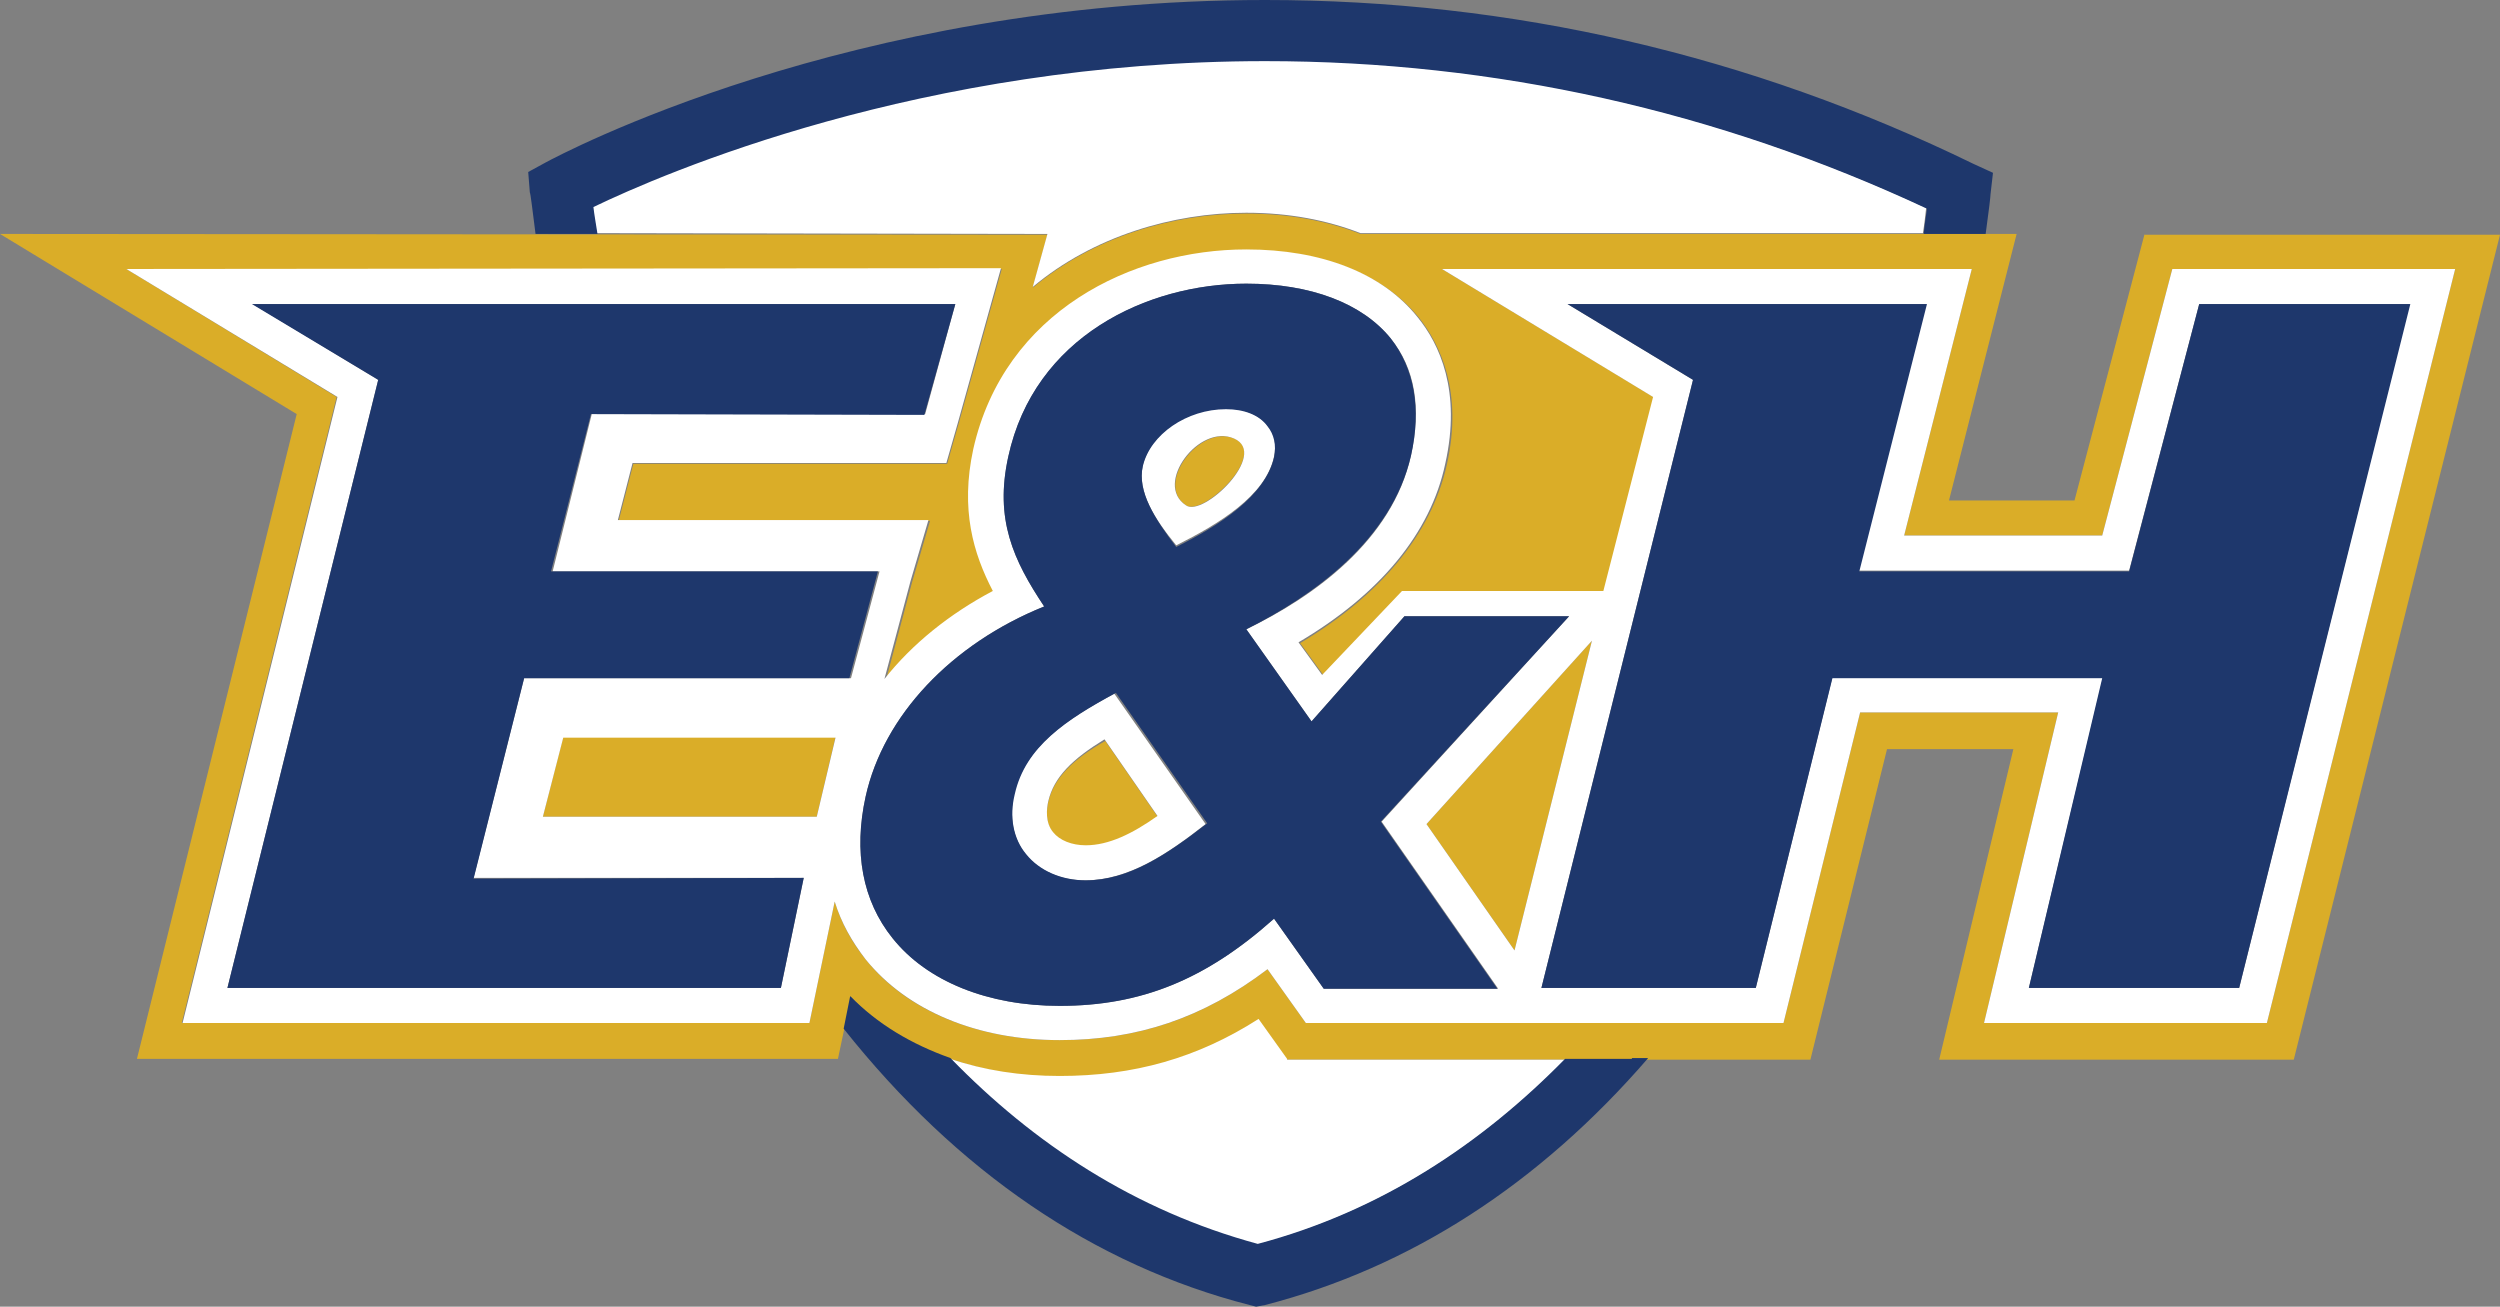
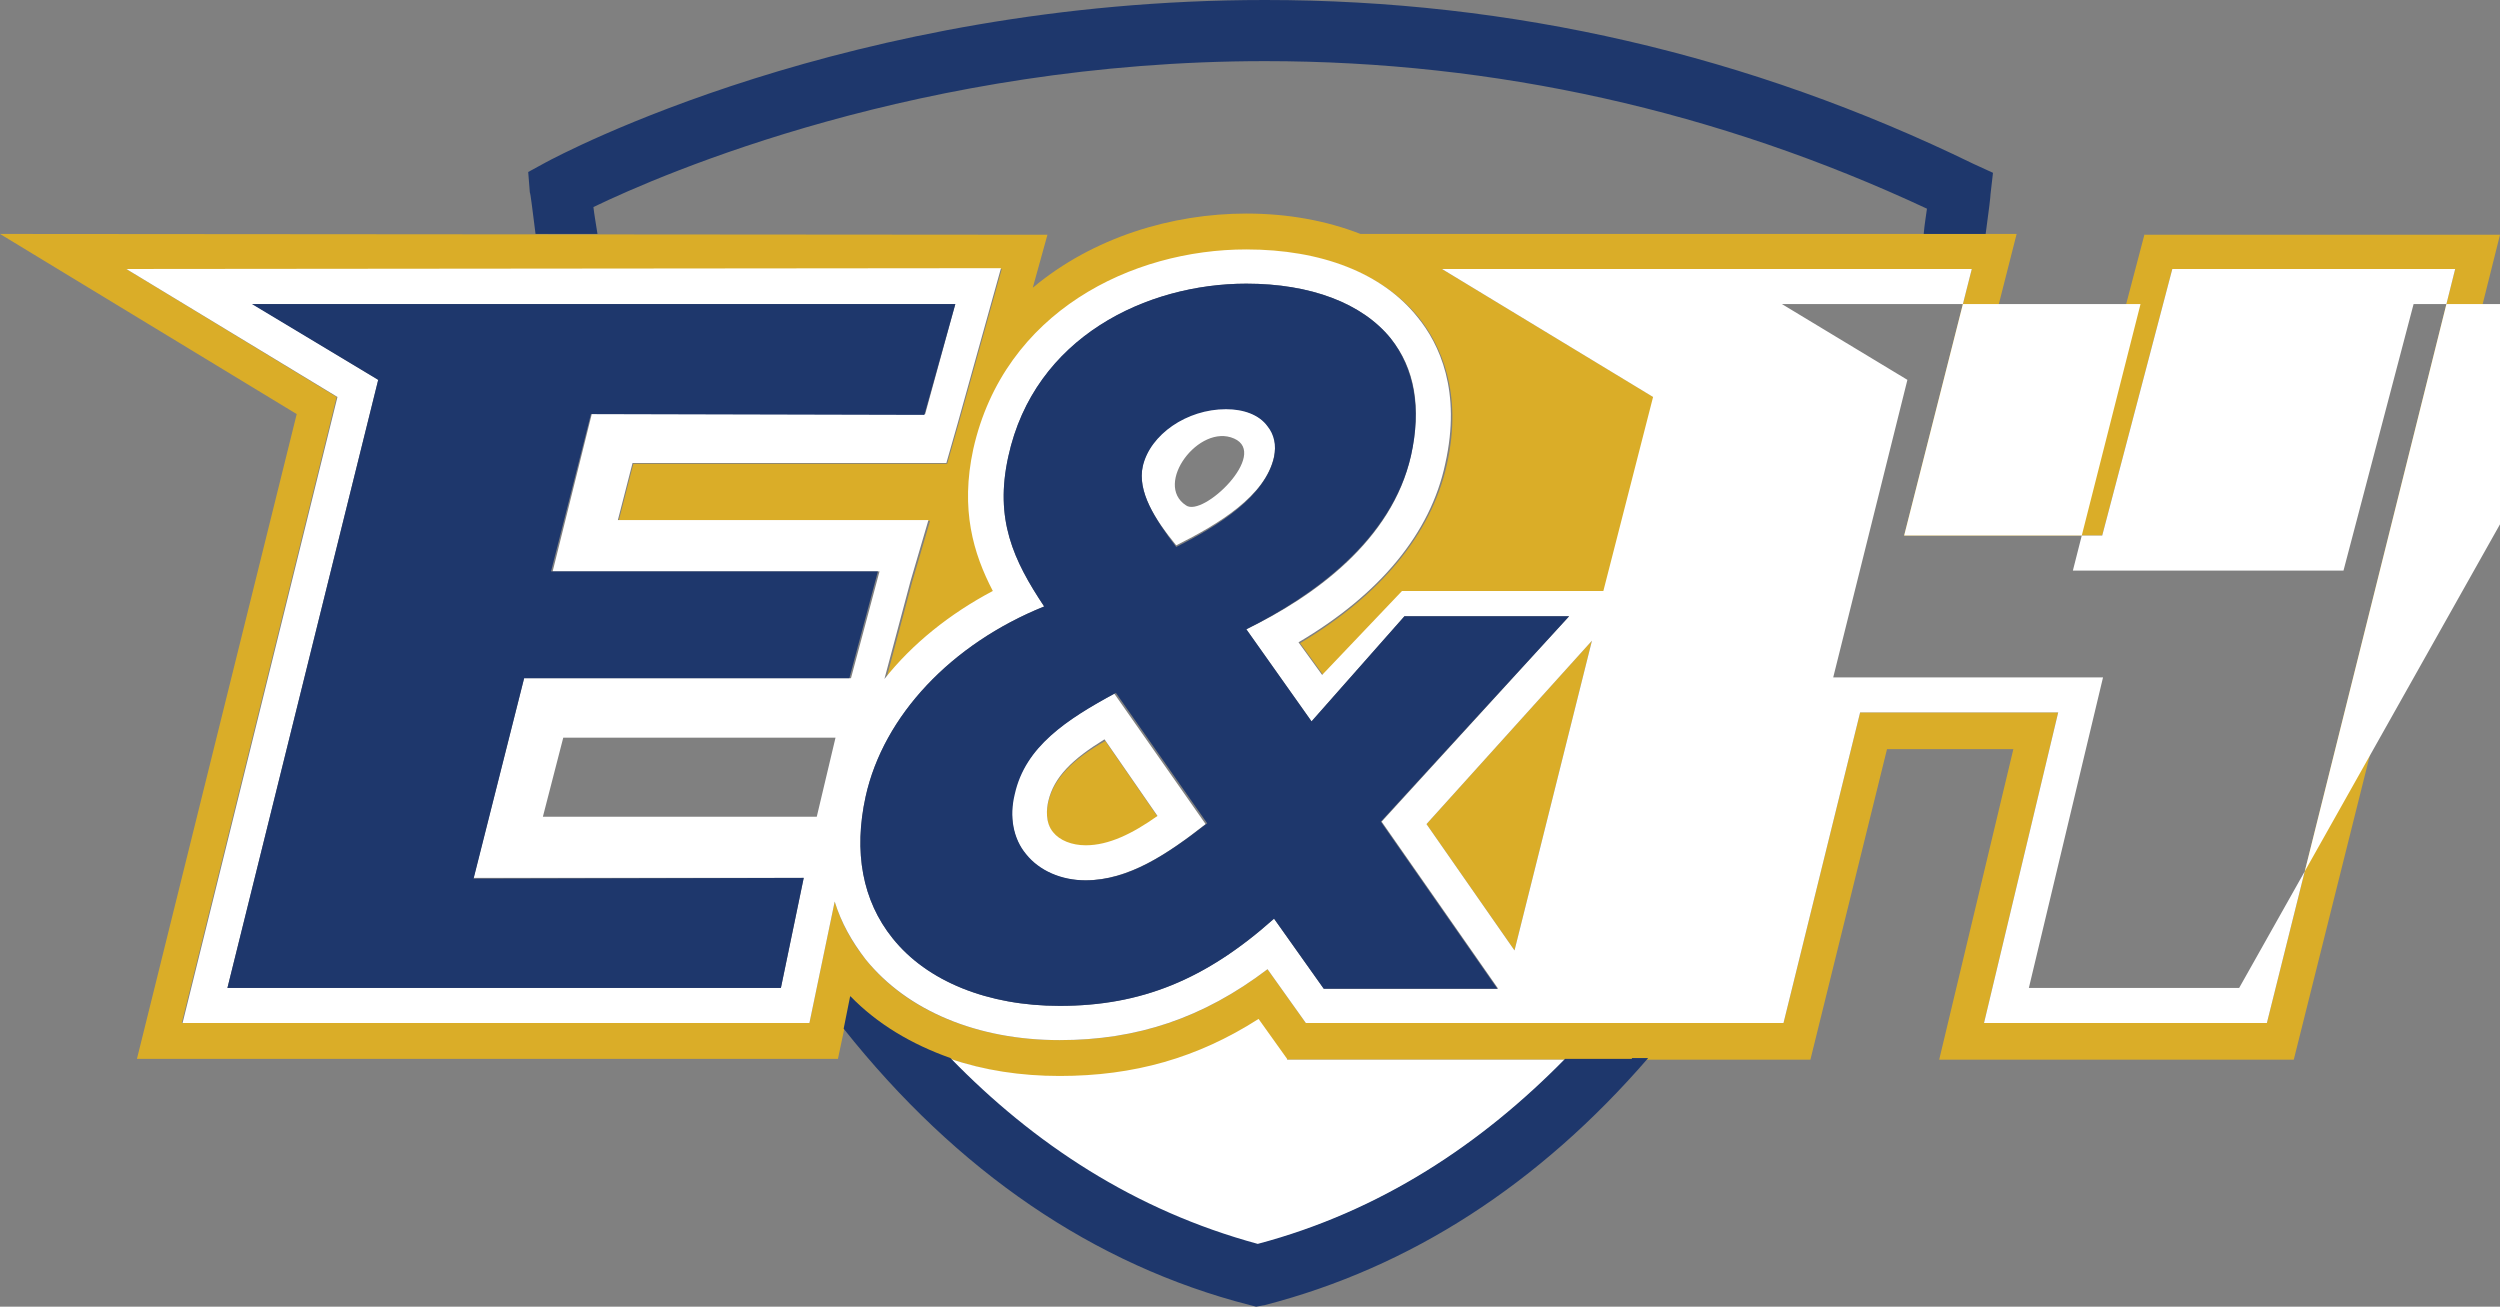
<svg xmlns="http://www.w3.org/2000/svg" version="1.1" id="Layer_1" x="0px" y="0px" viewBox="0 0 306.7 160.3" enable-background="new 0 0 306.7 160.3" xml:space="preserve">
  <rect x="0" y="0" width="306.7" height="160.3" fill="#808080" stroke="none" />
  <g>
    <path fill="#DAAD28" d="M128.6,98.4c-0.2,0.9-0.4,2.6,0.6,3.8c0.8,1,2.3,1.6,4,1.6c2.8,0,5.7-1.4,8.9-3.5l-6.5-9.4   C131.7,93.1,129.3,95.4,128.6,98.4z" />
-     <path fill="#DAAD28" d="M151.4,53.8c-4.2-1.8-9.8,5.6-5.9,8.2C147.6,63.4,155.7,55.6,151.4,53.8z" />
-     <polygon fill="#DAAD28" points="66.6,100.2 100.2,100.2 102.5,90.4 69.1,90.4  " />
    <path fill="#DAAD28" d="M185.8,116.6l9.5-38L175,101.1L185.8,116.6z" />
  </g>
  <g>
    <path fill="#DAAD28" d="M263.1,28.7l-8.6,32.7h-15.4l8.3-32.7l-80.5,0c-4.1-1.6-8.8-2.5-14-2.5c-9.1,0-18.8,2.9-26.2,9.1l1.8-6.5   L0,28.7l36.4,22.1l-19.6,79.1h86l1.6-7.6c6,6.2,15.2,9.8,25.6,9.8c9.1,0,16.9-2.2,24.4-7l3.5,4.9h42.3l0,0h21.9l9.4-38.1H247   l-9.1,38.1h43.5l25.3-101.2H263.1z M278.1,125.5h-34.7l9.1-38.1h-24.3l-9.4,38.1H192l0,0h-31.8l-4.7-6.6c-7.9,6-15.9,8.7-25.5,8.7   c-10.1,0-18.8-3.6-23.8-9.9c-1.7-2.1-3-4.5-3.8-7.1l-3.1,14.9H22.3l19-76.8L15.5,33l107.4,0l-5.3,19l-1.4,4.9H77.7l-1.8,7h38.2   l-2.2,7.5l-3.2,12c3.4-4.3,8-8,13.3-10.8c-2.5-4.6-4.1-10-2.4-17.4c3.7-17,19.5-24.5,33.5-24.5c9.2,0,16.7,3,21,8.3   c2.6,3.3,5.4,9.1,3.4,18c-1.9,8.5-8.1,16-18,21.9l2.9,4l9.8-10.3h24.7l6.1-23.8L176.9,33l65,0l-8.3,32.7h24.3l8.6-32.7h34.7   L278.1,125.5z" />
-     <path fill="#FFFFFF" d="M128.5,28.7l-1.8,6.5c7.4-6.2,17.2-9.1,26.2-9.1c5.2,0,9.9,0.9,14,2.5l69,0c0.2-1.2,0.3-2.2,0.4-3.1   c-25.7-12-53-18.1-81.2-18.1c-42,0-73.9,13.8-82.4,17.9c0.1,0.9,0.3,2,0.5,3.3L128.5,28.7z" />
    <path fill="#FFFFFF" d="M157.9,129.9l-3.5-4.9c-7.5,4.8-15.3,7-24.4,7c-4.8,0-9.3-0.7-13.4-2.1c10.1,10.5,22.5,18.7,37.7,22.8   c15.1-4.1,27.5-12.3,37.7-22.7H157.9z" />
  </g>
  <g>
    <path fill="#1E376C" d="M65.7,28.7l7.6,0c-0.2-1.3-0.4-2.4-0.5-3.3c8.5-4.1,40.3-17.9,82.4-17.9c28.2,0,55.5,6.1,81.2,18.1   c-0.1,0.8-0.3,1.9-0.4,3.1l7.6,0c0.4-2.9,0.6-4.6,0.6-4.9l0.3-2.6l-2.4-1.1C214.6,6.7,185.4,0,155.2,0C104.1,0,68.5,19.1,67,19.9   l-2.2,1.2l0.2,2.5C65.1,23.8,65.3,25.6,65.7,28.7z" />
    <path fill="#1E376C" d="M200.2,129.9L200.2,129.9l-8.2,0c-10.2,10.4-22.6,18.7-37.7,22.7c-15.1-4.1-27.5-12.3-37.7-22.8   c-4.8-1.7-9-4.2-12.3-7.6l-0.8,4c13.9,17.5,30.7,29,49.8,33.9l0.8,0.2l1.1-0.2c17.8-4.6,33.6-14.8,47-30.3H200.2z" />
  </g>
  <g>
    <path fill="#FFFFFF" d="M156.3,56c0.3-1.5,0.1-2.8-0.8-3.8c-1-1.3-2.9-2.1-5.1-2.1c-4.8,0-9.3,3.1-10.2,7c-0.7,3.2,1.4,6.5,4.1,9.8   C149.5,64.3,155.3,60.8,156.3,56z M151.4,53.8c4.3,1.9-3.8,9.7-5.9,8.2C141.5,59.4,147.1,51.9,151.4,53.8z" />
    <path fill="#FFFFFF" d="M124.4,97.4c-0.6,2.8-0.1,5.5,1.4,7.4c1.6,2,4.3,3.2,7.3,3.2c5.3,0,10.1-3.2,14.8-6.9l-11.2-16   C130.7,88.3,125.7,91.7,124.4,97.4z M133.2,103.7c-1.7,0-3.2-0.6-4-1.6c-1-1.2-0.8-2.9-0.6-3.8c0.7-3,3-5.2,6.9-7.6l6.5,9.4   C138.9,102.3,136,103.7,133.2,103.7z" />
-     <path fill="#FFFFFF" d="M266.5,33l-8.6,32.7h-24.3l8.3-32.7l-65,0l25.9,15.7l-6.1,23.8H172l-9.8,10.3l-2.9-4   c10-5.9,16.2-13.4,18-21.9c2-8.9-0.7-14.7-3.4-18c-4.3-5.4-11.8-8.3-21-8.3c-14,0-29.7,7.6-33.5,24.5c-1.6,7.4,0,12.8,2.4,17.4   c-5.3,2.8-9.9,6.5-13.3,10.8l3.2-12l2.2-7.5H75.8l1.8-7h38.5l1.4-4.9l5.3-19L15.5,33l25.9,15.7l-19,76.8h76.9l3.1-14.9   c0.8,2.6,2.1,4.9,3.8,7.1c5.1,6.3,13.7,9.9,23.8,9.9c9.5,0,17.6-2.7,25.5-8.7l4.7,6.6H192l0,0h26.8l9.4-38.1h24.3l-9.1,38.1h34.7   L301.2,33H266.5z M100.2,100.2H66.6l2.5-9.7h33.4L100.2,100.2z M64.3,83.2l-6.2,24.5l40.5,0l-2.8,13.5H27.9l18.5-74.6l-15.4-9.3   l86.2,0l-3.7,13.5l-40.9,0l-4.8,19.3l40.1,0l-3.5,13.1L64.3,83.2z M162.4,121.3l-6.1-8.6c-8.4,7.5-16.4,10.7-26.3,10.7   c-8.8,0-16.2-3-20.5-8.3c-3.7-4.6-4.8-10.6-3.3-17.4c2.2-9.9,10.5-18.7,21.9-23.3c-3.8-5.7-6.1-10.7-4.4-18.4   c3.2-14.6,17-21.2,29.2-21.2c7.9,0,14.2,2.4,17.7,6.7c3,3.7,3.8,8.5,2.5,14.4c-2.3,10.4-11.9,17.3-20.2,21.3l8,11.3l11.4-12.9h20.2   l-23,25.2l14.3,20.5H162.4z M175,101.1l20.3-22.5l-9.5,38L175,101.1z M274.7,121.2h-25.8l9.1-38.1h-33.2l-9.4,38.1h-26.3l18.6-74.6   l-15.4-9.3l44,0l-8.3,32.7h33.2l8.6-32.7h25.8L274.7,121.2z" />
+     <path fill="#FFFFFF" d="M266.5,33l-8.6,32.7h-24.3l8.3-32.7l-65,0l25.9,15.7l-6.1,23.8H172l-9.8,10.3l-2.9-4   c10-5.9,16.2-13.4,18-21.9c2-8.9-0.7-14.7-3.4-18c-4.3-5.4-11.8-8.3-21-8.3c-14,0-29.7,7.6-33.5,24.5c-1.6,7.4,0,12.8,2.4,17.4   c-5.3,2.8-9.9,6.5-13.3,10.8l3.2-12l2.2-7.5H75.8l1.8-7h38.5l1.4-4.9l5.3-19L15.5,33l25.9,15.7l-19,76.8h76.9l3.1-14.9   c0.8,2.6,2.1,4.9,3.8,7.1c5.1,6.3,13.7,9.9,23.8,9.9c9.5,0,17.6-2.7,25.5-8.7l4.7,6.6H192l0,0h26.8l9.4-38.1h24.3l-9.1,38.1h34.7   L301.2,33H266.5z M100.2,100.2H66.6l2.5-9.7h33.4L100.2,100.2z M64.3,83.2l-6.2,24.5l40.5,0l-2.8,13.5H27.9l18.5-74.6l-15.4-9.3   l86.2,0l-3.7,13.5l-40.9,0l-4.8,19.3l40.1,0l-3.5,13.1L64.3,83.2z M162.4,121.3l-6.1-8.6c-8.4,7.5-16.4,10.7-26.3,10.7   c-8.8,0-16.2-3-20.5-8.3c-3.7-4.6-4.8-10.6-3.3-17.4c2.2-9.9,10.5-18.7,21.9-23.3c-3.8-5.7-6.1-10.7-4.4-18.4   c3.2-14.6,17-21.2,29.2-21.2c7.9,0,14.2,2.4,17.7,6.7c3,3.7,3.8,8.5,2.5,14.4c-2.3,10.4-11.9,17.3-20.2,21.3l8,11.3l11.4-12.9h20.2   l-23,25.2l14.3,20.5H162.4z M175,101.1l20.3-22.5l-9.5,38L175,101.1z M274.7,121.2h-25.8l9.1-38.1h-33.2l-9.4,38.1l18.6-74.6   l-15.4-9.3l44,0l-8.3,32.7h33.2l8.6-32.7h25.8L274.7,121.2z" />
  </g>
  <g>
    <polygon fill="#1E376C" points="104.2,83.2 107.7,70.1 67.6,70.1 72.5,50.8 113.4,50.9 117.2,37.3 30.9,37.3 46.4,46.6 27.9,121.2    95.8,121.2 98.6,107.7 58.1,107.8 64.3,83.2  " />
-     <polygon fill="#1E376C" points="269.8,37.3 261.2,70.1 228.1,70.1 236.4,37.3 192.3,37.3 207.7,46.6 189.1,121.2 215.4,121.2    224.8,83.2 257.9,83.2 248.9,121.2 274.7,121.2 295.7,37.3  " />
    <path fill="#1E376C" d="M192.5,75.6h-20.2l-11.4,12.9l-8-11.3c8.2-4.1,17.8-10.9,20.2-21.3c1.3-5.8,0.4-10.7-2.5-14.4   c-3.5-4.3-9.8-6.7-17.7-6.7c-12.2,0-26,6.5-29.2,21.2c-1.7,7.7,0.6,12.7,4.4,18.4c-11.4,4.6-19.7,13.4-21.9,23.3   c-1.5,6.8-0.4,12.8,3.3,17.4c4.2,5.3,11.7,8.3,20.5,8.3c10,0,17.9-3.2,26.3-10.7l6.1,8.6h21.3l-14.3-20.5L192.5,75.6z M140.2,57.2   c0.9-3.9,5.4-7,10.2-7c2.2,0,4.1,0.7,5.1,2.1c0.8,1,1.1,2.3,0.8,3.8c-1.1,4.8-6.8,8.4-12,11C141.7,63.7,139.5,60.3,140.2,57.2z    M133.2,108c-3,0-5.7-1.2-7.3-3.2c-1.6-1.9-2.1-4.6-1.4-7.4c1.3-5.8,6.3-9.1,12.4-12.4l11.2,16C143.2,104.8,138.5,108,133.2,108z" />
  </g>
</svg>